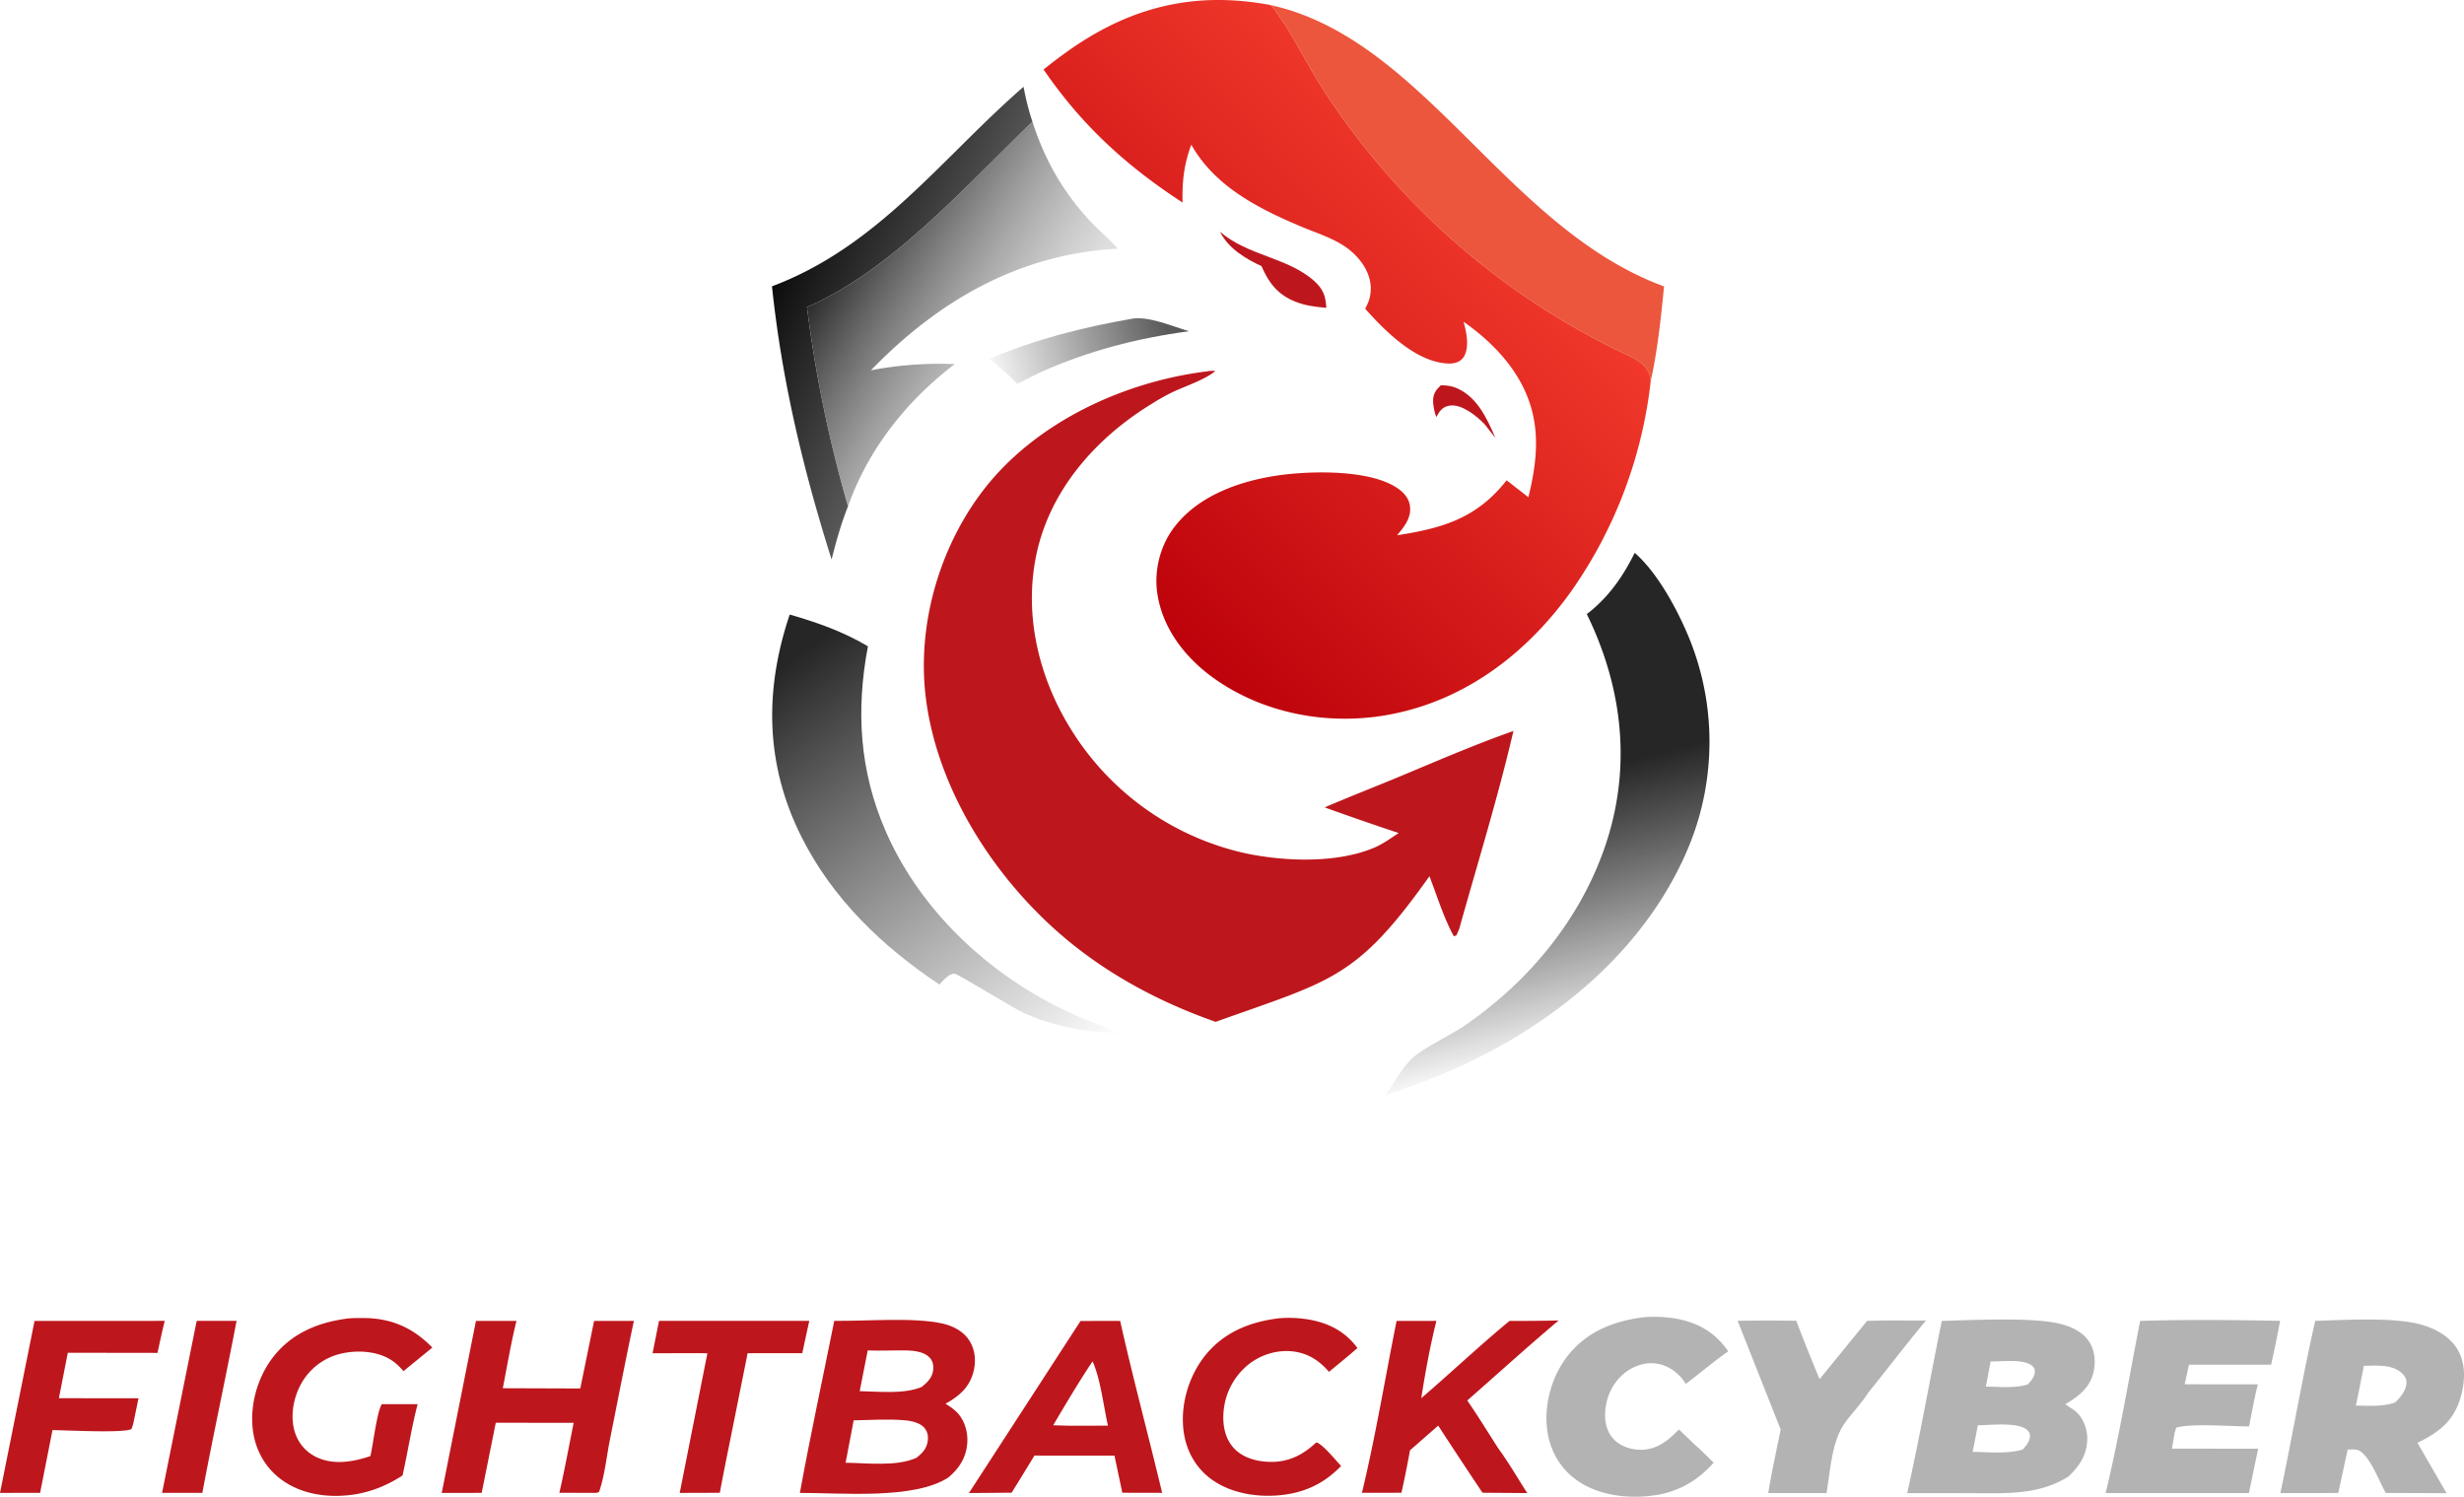
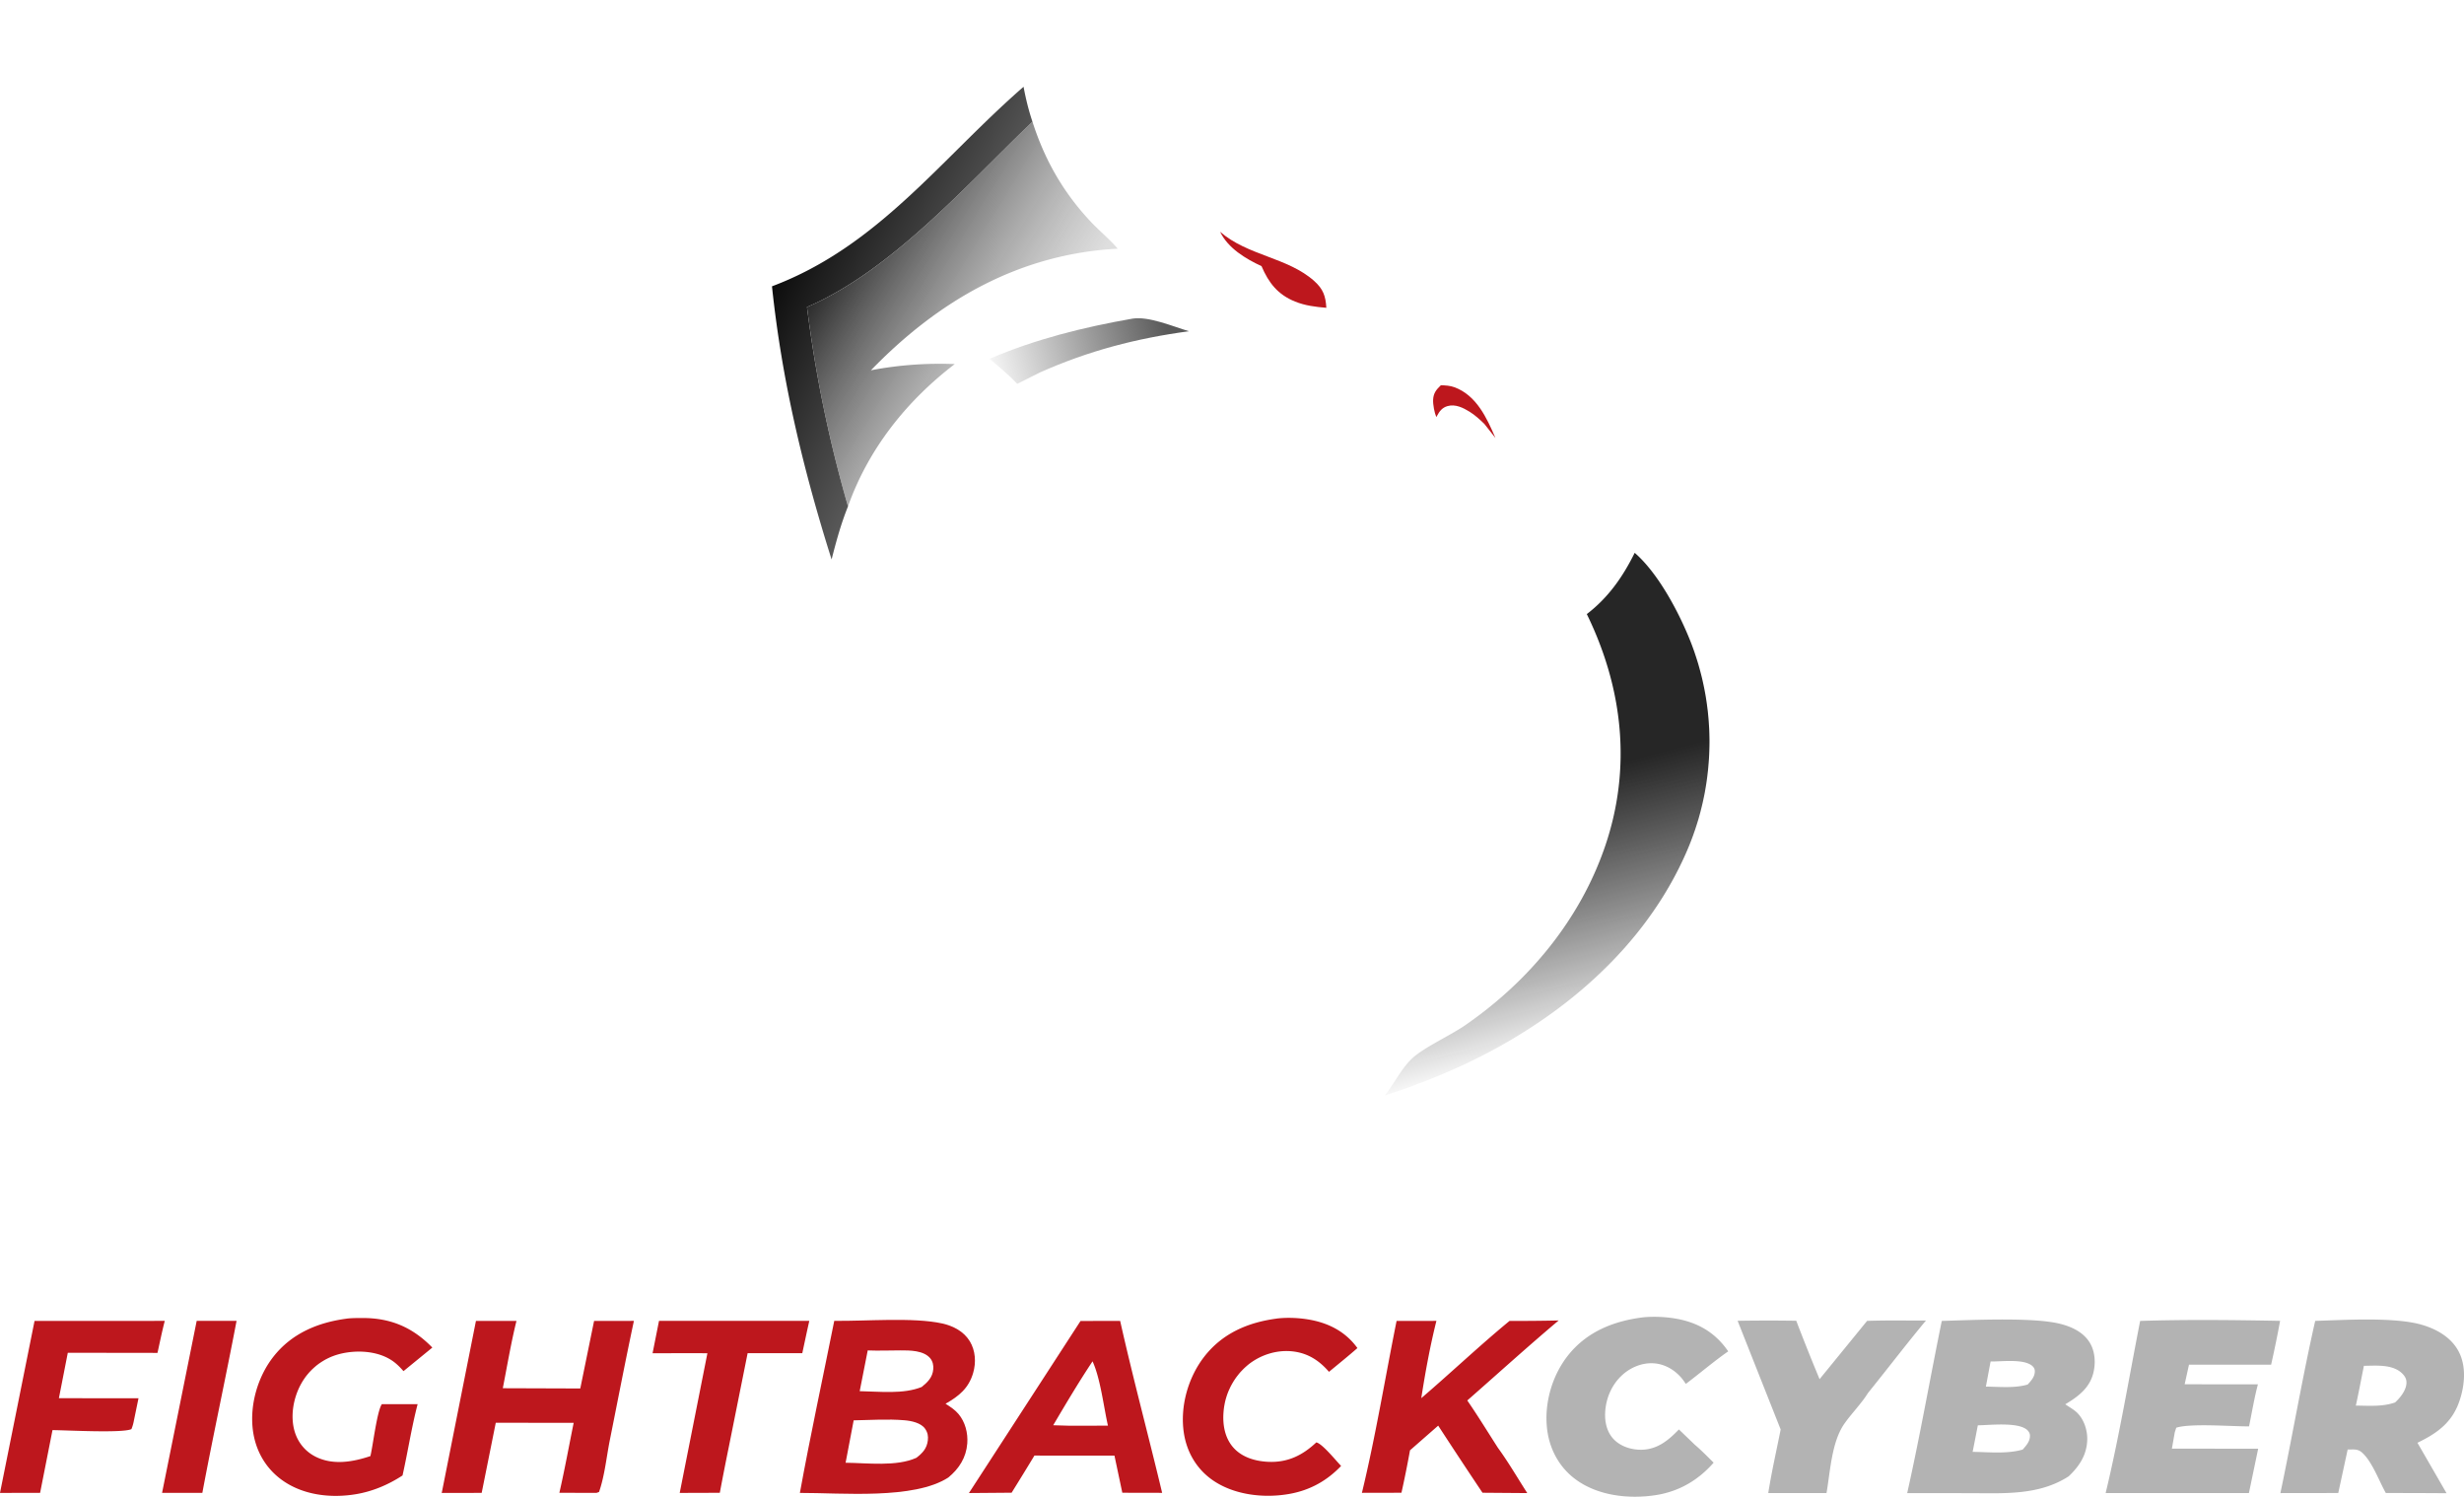
<svg xmlns="http://www.w3.org/2000/svg" width="1632.765" height="991.884">
  <defs>
    <linearGradient x1="246.405" y1="114.231" x2="240.381" y2="115.933" gradientUnits="userSpaceOnUse" gradientTransform="translate(-4151.68 -2062.956) scale(19.988)" spreadMethod="pad" id="a">
      <stop style="stop-opacity:1;stop-color:#5a5a5a" offset="0" />
      <stop style="stop-opacity:0;stop-color:#5a5a5a" offset="1" />
    </linearGradient>
    <linearGradient x1="800.43" y1="719.018" x2="701.889" y2="670.219" gradientUnits="userSpaceOnUse" gradientTransform="translate(-171.475 -496.342) scale(.992)" spreadMethod="pad" id="b">
      <stop style="stop-opacity:1;stop-color:#585858" offset="0" />
      <stop style="stop-opacity:1;stop-color:#0e0e0e" offset="1" />
    </linearGradient>
    <linearGradient x1="234.902" y1="124.394" x2="244.806" y2="137.654" gradientUnits="userSpaceOnUse" gradientTransform="translate(-4151.68 -2062.956) scale(19.988)" spreadMethod="pad" id="c">
      <stop style="stop-opacity:1;stop-color:#262626" offset="0" />
      <stop style="stop-opacity:0;stop-color:#333" offset="1" />
    </linearGradient>
    <linearGradient x1="862.389" y1="747.034" x2="736.01" y2="669.815" gradientUnits="userSpaceOnUse" gradientTransform="translate(-171.475 -496.342) scale(.992)" spreadMethod="pad" id="d">
      <stop style="stop-opacity:.345;stop-color:#a0a0a0" offset="0" />
      <stop style="stop-opacity:1;stop-color:#2f2f2f" offset="1" />
    </linearGradient>
    <linearGradient x1="253.61" y1="130.534" x2="255.865" y2="139.21" gradientUnits="userSpaceOnUse" gradientTransform="translate(-4151.68 -2062.956) scale(19.988)" spreadMethod="pad" id="e">
      <stop style="stop-opacity:1;stop-color:#262626" offset="0" />
      <stop style="stop-opacity:0;stop-color:#000" offset="1" />
    </linearGradient>
    <linearGradient x1="899.516" y1="866.915" x2="1150.168" y2="621.269" gradientUnits="userSpaceOnUse" gradientTransform="translate(-171.475 -496.342) scale(.992)" spreadMethod="pad" id="f">
      <stop style="stop-opacity:1;stop-color:#bd020b" offset="0" />
      <stop style="stop-opacity:1;stop-color:#f1382b" offset="1" />
    </linearGradient>
  </defs>
  <path d="M954.808 255.292c3.082.113 6.057.254 8.977 1.326 14.624 5.401 21.457 20.357 27.162 33.628l-7.383-9.364c-3.06-2.947-6.057-5.726-9.668-7.982-4.301-2.673-9.505-5.268-14.68-3.78-3.555.994-5.374 3.42-7.024 6.53-.141.247-.275.522-.416.775-1.241-2.898-2.285-8.32-2.123-11.515.198-4.35 2.095-6.72 5.155-9.618zM808.49 153.575c18.095 15.866 44.897 16.994 62.364 32.641 5.916 5.289 7.6 9.971 8.038 17.763-7.136-.578-14.018-1.432-20.71-4.132-11.459-4.598-17.551-12.474-22.233-23.467-10.605-4.93-22.226-11.896-27.458-22.805z" style="fill:#bd171d;fill-opacity:1;fill-rule:nonzero;stroke:none;stroke-width:7.051" />
  <path d="M750.535 211.143c10.74-1.685 26.887 5.289 37.351 8.37-34.982 4.71-66.495 12.947-98.748 27.296l-15.07 7.553c-5.697-6.037-12.036-11.24-18.34-16.557 30.321-13.06 62.384-20.992 94.807-26.662z" style="fill:url(#a);stroke:none;stroke-width:7.051" />
  <path d="M130.339 875.354h26.415c-7.242 38.043-15.535 75.888-22.67 113.98h-26.69zM436.689 875.354l99.602-.026c-1.622 7.108-3.11 14.293-4.654 21.43h-36.224l-12.283 61.234a1701.505 1701.505 0 0 0-6.142 31.287l-26.577.085 18.34-92.55c-12.092-.141-24.214 0-36.328 0zM22.889 875.382l86.296-.026c-1.82 6.995-3.251 14.131-4.824 21.21l-59.436-.084-5.895 30.11 52.745.047-2.976 14.435c-.381 2.15-.882 3.97-1.707 6.007-5.895 2.779-43.162.713-52.307.663l-8.208 41.562L0 989.363zM845.948 873.81c6.586-.797 14.025-.522 20.548.529 13.39 2.143 24.934 7.876 33 19.032-6.141 5.394-12.558 10.52-18.841 15.753-6.36-7.412-13.934-12.369-23.855-13.525-10.436-1.241-21.232 2.122-29.44 8.596-.606.493-1.156.966-1.741 1.487a37.697 37.697 0 0 0-1.65 1.545c-.523.522-1.044 1.072-1.573 1.622a27.806 27.806 0 0 0-1.48 1.706c-.473.578-.939 1.185-1.411 1.791-.437.606-.882 1.213-1.29 1.847-.445.635-.826 1.27-1.213 1.926a29.888 29.888 0 0 0-1.129 1.988c-.36.656-.69 1.319-.994 2.01a43.543 43.543 0 0 0-.938 2.094c-.275.684-.55 1.403-.797 2.087-.246.72-.465 1.439-.69 2.18-.219.718-.41 1.459-.579 2.178-.19.74-.331 1.488-.465 2.228-.141.74-.275 1.488-.36 2.229-.112.747-.19 1.516-.247 2.263-.747 8.455.691 17.431 6.502 23.96 5.838 6.559 14.68 9.034 23.164 9.422 12.833.55 22.67-4.323 31.788-12.89 3.963.853 13.108 12.199 16.415 15.619-9.336 9.78-20.414 15.95-33.663 18.425-17.156 3.194-37.43.966-51.92-9.336-10.38-7.411-16.719-18.454-18.616-30.991-2.623-17.354 2.722-36.52 13.412-50.376 12.009-15.562 29.03-22.86 48.063-25.37z" style="fill:#bd171d;fill-opacity:1;fill-rule:nonzero;stroke:none;stroke-width:7.051" />
  <path d="M1237.225 875.354c12.968-.465 26.027-.19 39.002-.218-13.087 15.696-25.505 32.034-38.374 47.957-4.379 7.051-10.74 13.383-15.59 20.272-8.59 12.2-9.393 31.563-11.925 46.082l-38.613.026c2.228-14.075 5.45-28.157 8.229-42.147l-28.53-72.03c12.946-.219 25.885-.219 38.86-.027a1377.38 1377.38 0 0 0 15.457 38.706z" style="fill:#b3b3b3;fill-opacity:1;fill-rule:nonzero;stroke:none;stroke-width:7.051" />
  <path d="M229.771 873.838c3.582-.409 7.383-.388 10.994-.388 18.425.085 32.831 6.34 45.721 19.59l-19.11 15.618c-2.65-3.032-5.373-5.732-8.842-7.799-9.42-5.669-22.48-6.254-32.972-3.687a50.088 50.088 0 0 0-3.999 1.184c-.655.247-1.29.494-1.953.74-.634.276-1.27.55-1.897.854-.634.303-1.24.606-1.875.938-.607.331-1.213.69-1.791 1.05-.607.353-1.185.74-1.763 1.129-.578.38-1.157.796-1.707 1.212-.55.41-1.1.854-1.629 1.319a40.91 40.91 0 0 0-1.537 1.375c-.529.472-1.022.966-1.488 1.46-.5.5-.966 1.022-1.431 1.544-.444.522-.882 1.05-1.326 1.6-.416.55-.853 1.1-1.24 1.679a35.41 35.41 0 0 0-1.157 1.735c-.381.578-.712 1.184-1.072 1.79-5.317 9.393-7.573 21.895-4.301 32.339 2.291 7.241 7.22 13.08 14.081 16.415 11.43 5.564 24.455 3.307 35.97-.578 1.706-7.023 4.35-29.75 7.601-34.432l23.693.026c-4.055 15.478-6.473 31.598-9.999 47.238-9.258 6.064-19.532 10.443-30.441 12.34-16.938 2.92-35.694.804-49.826-9.583-10.767-7.933-17.191-19.533-18.897-32.698-2.151-16.69 3.088-35.172 13.334-48.422 12.121-15.696 29.665-23.051 48.86-25.561zM1000.283 875.382c10.852.027 21.704-.056 32.556-.303-20.491 17.27-40.404 35.342-60.543 53.02 7.051 10.225 13.58 20.908 20.3 31.38 6.968 9.526 13.032 20.046 19.449 29.996l-29.666-.226a4001.45 4001.45 0 0 1-29.362-44.48l-18.68 16.359c-1.706 9.42-3.574 18.785-5.669 28.121l-26.196.057c9.061-37.429 15.372-76.163 22.974-113.923l26.386-.026c-4.188 16.662-7.383 34.213-10.027 51.207 19.667-16.832 38.508-34.735 58.478-51.18zM393.668 875.382l26.387-.026c-5.62 26.358-10.719 52.886-16.007 79.3-2.2 11.071-3.385 23.524-7.108 34.101l-1.678.579-24.596-.057c3.526-15.344 6.332-30.928 9.477-46.357l-51.623-.056-9.336 46.469-26.471.057 22.67-114.008 26.859-.026c-3.639 14.653-6.142 29.778-9.061 44.621l51.341.17zM716.018 875.41l26.252-.026c8.54 38.092 18.757 75.937 27.818 113.923l-26.386-.057-5.204-24.595h-40.736l-12.291-.057a2214.903 2214.903 0 0 1-15.118 24.624l-28.29.226zm7.96 26.747c-9.166 13.771-17.677 28.12-26.082 42.365l10.492.303 25.787-.027c-2.87-12.7-4.957-31.21-10.196-42.64z" style="fill:#bd171d;fill-opacity:1;fill-rule:nonzero;stroke:none;stroke-width:7.051" />
  <path d="M511.554 189.742C581.991 163.3 623.552 105.097 678.257 57.5c1.488 7.877 3.336 15.563 5.895 23.164-43.796 41.836-93.128 98.502-149.406 122.822a911.294 911.294 0 0 0 4.852 33.41c1.847 11.099 3.885 22.177 6.17 33.191a840.001 840.001 0 0 0 7.439 32.916 880.136 880.136 0 0 0 8.73 32.585c-4.626 11.459-7.849 23.22-10.88 35.173-18.842-59.634-32.973-118.711-39.503-181.018z" style="fill:url(#b);stroke:none;stroke-width:7.051" />
  <path d="M1089.639 872.9a86.206 86.206 0 0 1 10.965-.134c3.66.19 7.298.607 10.901 1.27 14.3 2.722 25.428 9.442 33.692 21.507-9.618 6.72-18.68 14.49-28.072 21.57-.853-1.241-1.706-2.482-2.644-3.639-4.739-5.697-11.487-9.667-19.004-10.027-7.495-.38-14.984 2.757-20.463 7.771-7.136 6.473-11.05 15.837-11.381 25.4-.218 6.472 1.431 13.136 6.255 17.734 4.71 4.52 11.705 6.557 18.122 6.388 10.443-.275 17.628-6.332 24.518-13.44l10.605 10.19c4.35 3.695 8.342 7.827 12.396 11.818-10.111 11.6-22.917 19.088-38.176 21.485-18.101 2.835-39.143.473-54.042-10.986-10.197-7.827-16.395-19.42-18.045-32.09-2.228-17.08 2.976-35.674 13.581-49.227 12.672-16.169 30.928-23.277 50.792-25.59zM1418.166 875.382c30.765-.994 61.975-.606 92.74-.056a739.025 739.025 0 0 1-5.951 29.059l-54.423-.027-2.87 13.003 48.535.057c-2.426 9.117-3.963 18.623-5.867 27.846-11.62.085-38.536-2.172-48.232.881l-.987 3.033-1.904 10.824 57.16.084-6.122 29.362-94.94.027c9.033-37.52 15.421-76.219 22.86-114.092zM1534.155 875.354c19.504-.578 52.582-2.672 70.57 2.56 9.915 2.87 19.554 8.32 24.512 17.741 5.26 9.971 3.998 22.805.387 33.135-4.929 14.187-14.871 21.126-27.712 27.353l19.286 33.41-19.618-.107-20.625-.026c-4.52-7.989-9.174-21.238-16.091-27.077-2.779-2.341-5.783-1.678-9.196-1.735l-6.226 28.813-38.346.057c8.018-37.958 14.463-76.304 23.059-114.121zm32.281 29.778c-1.763 8.786-3.413 17.6-5.345 26.359 8.709.084 17.629.853 25.978-2.066 3.44-3.11 7.517-8.18 7.573-13.08.057-2.54-1.044-4.359-2.806-6.121-6.368-6.276-17.248-5.176-25.4-5.092z" style="fill:#b3b3b3;fill-opacity:1;fill-rule:nonzero;stroke:none;stroke-width:7.051" />
  <path d="M552.82 875.326c20.66.303 52.279-2.503 71.508 1.735 7.298 1.628 14.265 5.204 18.284 11.761 3.801 6.227 4.274 14.047 2.264 20.964-2.948 10.246-9.534 15.478-18.32 20.492 3.004 1.876 6.198 3.97 8.511 6.692 4.57 5.373 6.417 12.728 5.895 19.638-.719 9.343-5.479 16.747-12.587 22.565-22.783 14.737-70.599 10.104-98.332 10.189 6.939-38.092 15.175-76.078 22.776-114.036zm12.861 65.945-5.345 28.093c14.3.141 33.664 2.7 46.857-3.25 4.076-3.082 6.995-6.227 7.63-11.516.36-2.89-.113-5.317-1.792-7.735-2.728-3.998-9.28-5.289-13.686-5.648-11.022-.938-22.593-.142-33.664.056zm9.308-46.307-5.31 26.972c12.918.19 28.946 2.172 41.096-2.785 3.991-3.223 7.242-6.445 7.658-11.847.19-2.56-.332-5.09-1.989-7.129-4.379-5.317-13.63-5.288-19.913-5.267-7.157.026-14.378.303-21.542.026z" style="fill:#bd171d;fill-opacity:1;fill-rule:nonzero;stroke:none;stroke-width:7.051" />
  <path d="M1286.72 875.382c19.913-.606 55.036-2.179 73.765.966 8.899 1.488 18.65 4.93 23.855 12.75 4.02 6.064 4.513 14.13 2.729 21.076-2.623 9.943-10.225 15.478-18.539 20.463.219.134.466.304.713.466l1.184.776c2.123 1.375 4.38 2.721 6.17 4.54 4.492 4.549 6.692 11.572 6.502 17.848-.303 9.95-5.289 17.466-12.284 24.08-19.807 12.862-43.331 11.205-65.917 11.177l-41.096-.048c8.483-37.796 15.154-76.134 22.918-114.092zm23.883 69.19a2412.822 2412.822 0 0 1-3.441 17.578c10.577.134 22.966 1.488 33.163-1.516 2.418-2.672 4.985-5.591 4.816-9.42-.026-1.354-.882-2.73-1.869-3.61-6.008-5.346-24.546-3.167-32.67-3.033zm8.454-42.31-3.11 16.642c8.92.106 19.089 1.185 27.706-1.382 2.341-2.588 4.823-5.26 4.71-9.005-.026-1.46-.825-2.644-1.981-3.554-5.782-4.57-20.16-2.588-27.325-2.7z" style="fill:#b3b3b3;fill-opacity:1;fill-rule:nonzero;stroke:none;stroke-width:7.051" />
-   <path d="M523.288 407.258c18.348 5.289 35.342 11.268 51.842 21.049-8.017 42.308-5.62 82.438 11.649 122.265 21.105 48.676 61.623 88.75 108.085 113.57 15.097 8.046 30.906 14.188 46.744 20.548l-16.17-.966c-16.33-1.981-31.674-5.507-46.715-12.284-7.157-3.222-43.818-25.977-46.159-26.167-3.639-.304-7.77 4.766-10.112 7.164-37.901-25.287-70.902-56.912-91.478-98.086-23.933-47.872-24.54-97.014-7.686-147.093z" style="fill:url(#c);stroke:none;stroke-width:7.051" />
-   <path d="M841.512 3.26c102.14 22.233 156.127 147.918 261.158 186.56-2.045 20.907-4.302 42.337-8.843 62.856-.303-11.07-10.937-15.287-19.695-19.42a380.352 380.352 0 0 1-7.22-3.546 572.629 572.629 0 0 1-7.186-3.667 435.648 435.648 0 0 1-7.107-3.8c-2.342-1.27-4.71-2.56-7.024-3.886-2.34-1.319-4.654-2.673-6.974-4.02-2.34-1.375-4.625-2.757-6.91-4.132a829.77 829.77 0 0 1-6.861-4.273 610.835 610.835 0 0 1-6.748-4.35 479.919 479.919 0 0 1-6.692-4.485c-2.228-1.488-4.435-3.032-6.635-4.577a938.304 938.304 0 0 1-6.53-4.682 550.567 550.567 0 0 1-6.473-4.823 394.326 394.326 0 0 1-6.36-4.9 351.19 351.19 0 0 1-6.312-5.014 352.15 352.15 0 0 1-6.226-5.12c-2.038-1.713-4.104-3.448-6.114-5.21a543.295 543.295 0 0 1-6.057-5.318c-1.988-1.784-3.97-3.603-5.951-5.422-1.954-1.82-3.914-3.667-5.867-5.507a359.432 359.432 0 0 1-5.754-5.62 334.527 334.527 0 0 1-5.705-5.705 540.73 540.73 0 0 1-5.563-5.81c-1.848-1.925-3.667-3.914-5.48-5.895-1.819-1.953-3.61-3.963-5.4-5.98a353.058 353.058 0 0 1-5.29-6.057 544.04 544.04 0 0 1-5.175-6.17 344.543 344.543 0 0 1-5.098-6.255 543.767 543.767 0 0 1-4.986-6.304 611.998 611.998 0 0 1-4.851-6.417 372.71 372.71 0 0 1-4.788-6.473 480.465 480.465 0 0 1-4.654-6.586c-1.516-2.2-3.032-4.407-4.548-6.635-10.246-14.956-18.567-30.991-27.79-46.582-2.235-3.773-5.07-7.185-7.305-10.965-1.488-2.475-2.778-3.878-4.986-5.81z" style="fill:#eb563d;fill-opacity:1;fill-rule:nonzero;stroke:none;stroke-width:7.051" />
  <path d="M534.746 203.485c56.278-24.32 105.61-80.986 149.406-122.822 8.124 25.343 20.52 47.076 38.812 66.439 5.676 6 12.396 11.459 17.685 17.706-65.31 3.448-118.86 34.46-163.538 80.598 17.989-3.497 37.296-4.872 55.559-4.132-31.866 24.377-57.265 56.221-70.733 94.313a880.136 880.136 0 0 1-8.73-32.585 840.001 840.001 0 0 1-7.44-32.916c-2.284-11.014-4.322-22.092-6.17-33.19a911.294 911.294 0 0 1-4.85-33.41z" style="fill:url(#d);stroke:none;stroke-width:7.051" />
  <path d="M1083.222 366.353c16.084 13.94 30.272 41.152 37.817 60.875a339.454 339.454 0 0 1 1.544 4.245c.493 1.431.959 2.863 1.431 4.294.466 1.431.91 2.891 1.347 4.323.416 1.46.825 2.926 1.213 4.386.388 1.46.776 2.919 1.128 4.378.36 1.46.691 2.948.995 4.408.331 1.487.634 2.975.91 4.456.274 1.46.55 2.948.796 4.464.219 1.488.472 2.975.663 4.463.19 1.488.388 3.004.578 4.492.163 1.516.303 3.004.438 4.513.14 1.516.253 3.004.331 4.52.113 1.516.197 3.004.247 4.52.057 1.516.085 3.025.113 4.541a130.97 130.97 0 0 1 0 4.52 222.945 222.945 0 0 1-.113 4.513c-.048 1.516-.134 3.032-.218 4.548a207.373 207.373 0 0 1-.36 4.52 80.305 80.305 0 0 1-.437 4.485c-.17 1.516-.332 3.004-.55 4.52a139.178 139.178 0 0 1-.663 4.463c-.247 1.488-.494 2.976-.769 4.464a124.778 124.778 0 0 1-.91 4.456c-.302 1.46-.634 2.948-.994 4.408-.36 1.46-.712 2.919-1.1 4.407a315.858 315.858 0 0 1-1.212 4.358c-.445 1.431-.882 2.89-1.347 4.322a127.624 127.624 0 0 1-1.439 4.294 129.075 129.075 0 0 1-1.537 4.274c-.522 1.403-1.079 2.806-1.629 4.21a240.284 240.284 0 0 1-1.763 4.188c-.606 1.375-1.213 2.757-1.84 4.132-33.17 72.524-102.88 122.794-176.096 149.871-7.164 3.033-14.871 5.29-22.226 7.877 6.36-7.877 11.205-18.397 18.7-25.117 7.961-7.136 24.955-14.794 34.841-21.655 41.978-29.003 75.804-69.71 92.445-118.302 17.847-52.146 11.84-105.081-12.065-154.032 14.209-10.88 23.855-24.652 31.731-40.602z" style="fill:url(#e);stroke:none;stroke-width:7.051" />
-   <path d="M799.923 246.097c1.953-.387 3.441-.416 5.423-.226-6.967 5.895-20.52 10.197-29.003 14.329-5.423 2.616-10.577 5.782-15.647 8.976-35.42 22.311-64.648 55.806-73.737 97.402-8.977 41.124 1.657 84.04 24.158 119.021.797 1.263 1.629 2.504 2.454 3.745a152.443 152.443 0 0 0 2.531 3.66c.882 1.24 1.763 2.425 2.645 3.638.881 1.185 1.79 2.37 2.729 3.554.91 1.156 1.847 2.313 2.806 3.47a155.472 155.472 0 0 0 2.898 3.412 255.87 255.87 0 0 0 2.94 3.335c1.023 1.1 2.046 2.18 3.061 3.251 1.05 1.072 2.094 2.15 3.138 3.195 1.079 1.05 2.122 2.094 3.223 3.116A188.987 188.987 0 0 0 742.82 523a164.73 164.73 0 0 0 3.364 2.948c1.128.994 2.256 1.932 3.413 2.87 1.156.93 2.34 1.868 3.526 2.806a116.64 116.64 0 0 0 3.554 2.673c1.212.881 2.425 1.763 3.638 2.616 1.213.853 2.447 1.678 3.688 2.503 1.241.832 2.51 1.629 3.744 2.426 1.27.797 2.539 1.572 3.83 2.34 1.268.776 2.566 1.517 3.856 2.236 1.298.74 2.616 1.46 3.942 2.144 1.319.69 2.644 1.382 3.963 2.066 1.326.663 2.672 1.297 4.026 1.932 1.347.635 2.694 1.262 4.076 1.84 1.347.607 2.729 1.185 4.104 1.763 1.375.557 2.778 1.107 4.16 1.657 1.404.522 2.807 1.016 4.21 1.516 1.41.522 2.814.988 4.217 1.46 1.431.465 2.835.91 4.266 1.319 1.439.444 2.87.853 4.301 1.24 1.432.417 2.892.77 4.323 1.129 1.46.36 2.891.691 4.35 1.022 25.865 5.451 60.848 6.798 85.64-3.913 5.592-2.426 10.768-6.198 15.838-9.534a2045.524 2045.524 0 0 1-49.057-16.994c16.17-6.995 32.613-13.327 48.867-20.103 25.286-10.55 50.375-21.43 76.212-30.547-10.246 44.071-23.743 87.586-35.92 131.164-.55 1.431-1.234 2.863-1.84 4.273l-1.707.635c-6.727-12.15-11.134-26.831-16.197-39.806-48.507 68.477-65.31 69.111-141.664 96.513-32.253-11.345-62.666-26.718-89.878-47.512-51.123-39.002-93.847-101.802-102.112-166.697-6.141-48.316 8.737-100.405 38.536-138.8 34.623-44.537 92.72-71.34 147.834-78.088z" style="fill:#bd171d;fill-opacity:1;fill-rule:nonzero;stroke:none;stroke-width:7.051" />
-   <path d="M691.535 46.069c6.001-4.852 12.284-9.59 18.644-13.997 40.8-28.15 82.552-37.817 131.333-28.812 2.208 1.932 3.498 3.335 4.986 5.81 2.235 3.78 5.07 7.192 7.305 10.965 9.223 15.59 17.544 31.626 27.79 46.582 1.516 2.228 3.032 4.435 4.548 6.635a480.465 480.465 0 0 0 4.654 6.586 372.71 372.71 0 0 0 4.788 6.473c1.6 2.144 3.222 4.295 4.851 6.417 1.65 2.123 3.307 4.21 4.986 6.304a344.543 344.543 0 0 0 5.098 6.255 544.04 544.04 0 0 0 5.176 6.17 353.058 353.058 0 0 0 5.288 6.057c1.791 2.017 3.582 4.027 5.402 5.98 1.812 1.981 3.631 3.97 5.479 5.895a540.73 540.73 0 0 0 5.563 5.81 334.527 334.527 0 0 0 5.705 5.705 359.432 359.432 0 0 0 5.754 5.62c1.953 1.84 3.913 3.688 5.867 5.507 1.981 1.82 3.963 3.638 5.951 5.422 2.01 1.792 4.02 3.554 6.057 5.317 2.01 1.763 4.076 3.498 6.114 5.211a352.15 352.15 0 0 0 6.226 5.12 351.19 351.19 0 0 0 6.311 5.013 394.326 394.326 0 0 0 6.36 4.901 550.567 550.567 0 0 0 6.474 4.823 938.304 938.304 0 0 0 6.53 4.682c2.2 1.545 4.407 3.089 6.635 4.577a479.919 479.919 0 0 0 6.692 4.484c2.235 1.46 4.492 2.92 6.748 4.351a829.77 829.77 0 0 0 6.861 4.273c2.285 1.375 4.57 2.757 6.91 4.133 2.32 1.346 4.633 2.7 6.974 4.019 2.313 1.326 4.683 2.616 7.024 3.885 2.369 1.298 4.738 2.56 7.107 3.8a572.629 572.629 0 0 0 7.186 3.668 380.352 380.352 0 0 0 7.22 3.547c8.758 4.132 19.392 8.348 19.695 19.42-.331 3.088-.719 6.141-1.156 9.173-.444 3.06-.91 6.114-1.46 9.146a274.78 274.78 0 0 1-1.742 9.09c-.599 3.003-1.29 6.007-2.01 9.004-.683 3.004-1.459 5.98-2.284 8.955a245.76 245.76 0 0 1-2.56 8.9c-.881 2.947-1.847 5.866-2.841 8.785-.96 2.92-2.01 5.81-3.082 8.702a320.714 320.714 0 0 1-3.363 8.624 472.387 472.387 0 0 1-3.632 8.483 303.878 303.878 0 0 1-3.913 8.398 530.823 530.823 0 0 1-4.132 8.264 324.265 324.265 0 0 1-4.408 8.13c-1.516 2.666-3.053 5.338-4.654 7.983-1.6 2.644-3.222 5.239-4.9 7.827-1.657 2.588-3.392 5.147-5.127 7.707-29.778 42.59-71.833 75.006-123.865 84.067-39.284 6.833-81.48-1.071-114.206-24.348-18.813-13.384-33.96-32.641-37.542-55.94-2.34-15.04 1.63-31.456 10.747-43.69 16.246-21.867 44.953-31.619 70.923-35.116 20.767-2.786 61.87-3.942 79.33 10.133 3.581 2.898 6.197 6.72 6.472 11.43.445 7.524-4.16 12.918-8.645 18.348 30.406-4.71 52.964-11.402 72.58-36.442l14.428 11.212c4.104-16.529 6.727-33.713 3.808-50.714-4.795-28.065-24.102-49.635-46.744-65.55 1.234 4.569 2.369 9.526 2.313 14.265-.057 3.941-.938 8.701-4.245 11.24-2.645 2.01-6.03 2.34-9.202 2.122-21.07-1.438-40.955-21.57-54.092-36.28 1.015-1.981 2.066-4.019 2.694-6.17 4.216-14.378-5.12-27.79-16.663-35.42-8.483-5.59-18.538-8.708-27.874-12.614-28.672-12.044-57.54-26.584-73.378-54.487-4.88 13.194-6.092 24.293-5.789 38.34-37.239-24.293-66.848-51.258-92.078-88.165z" style="fill:url(#f);stroke:none;stroke-width:7.051" />
</svg>